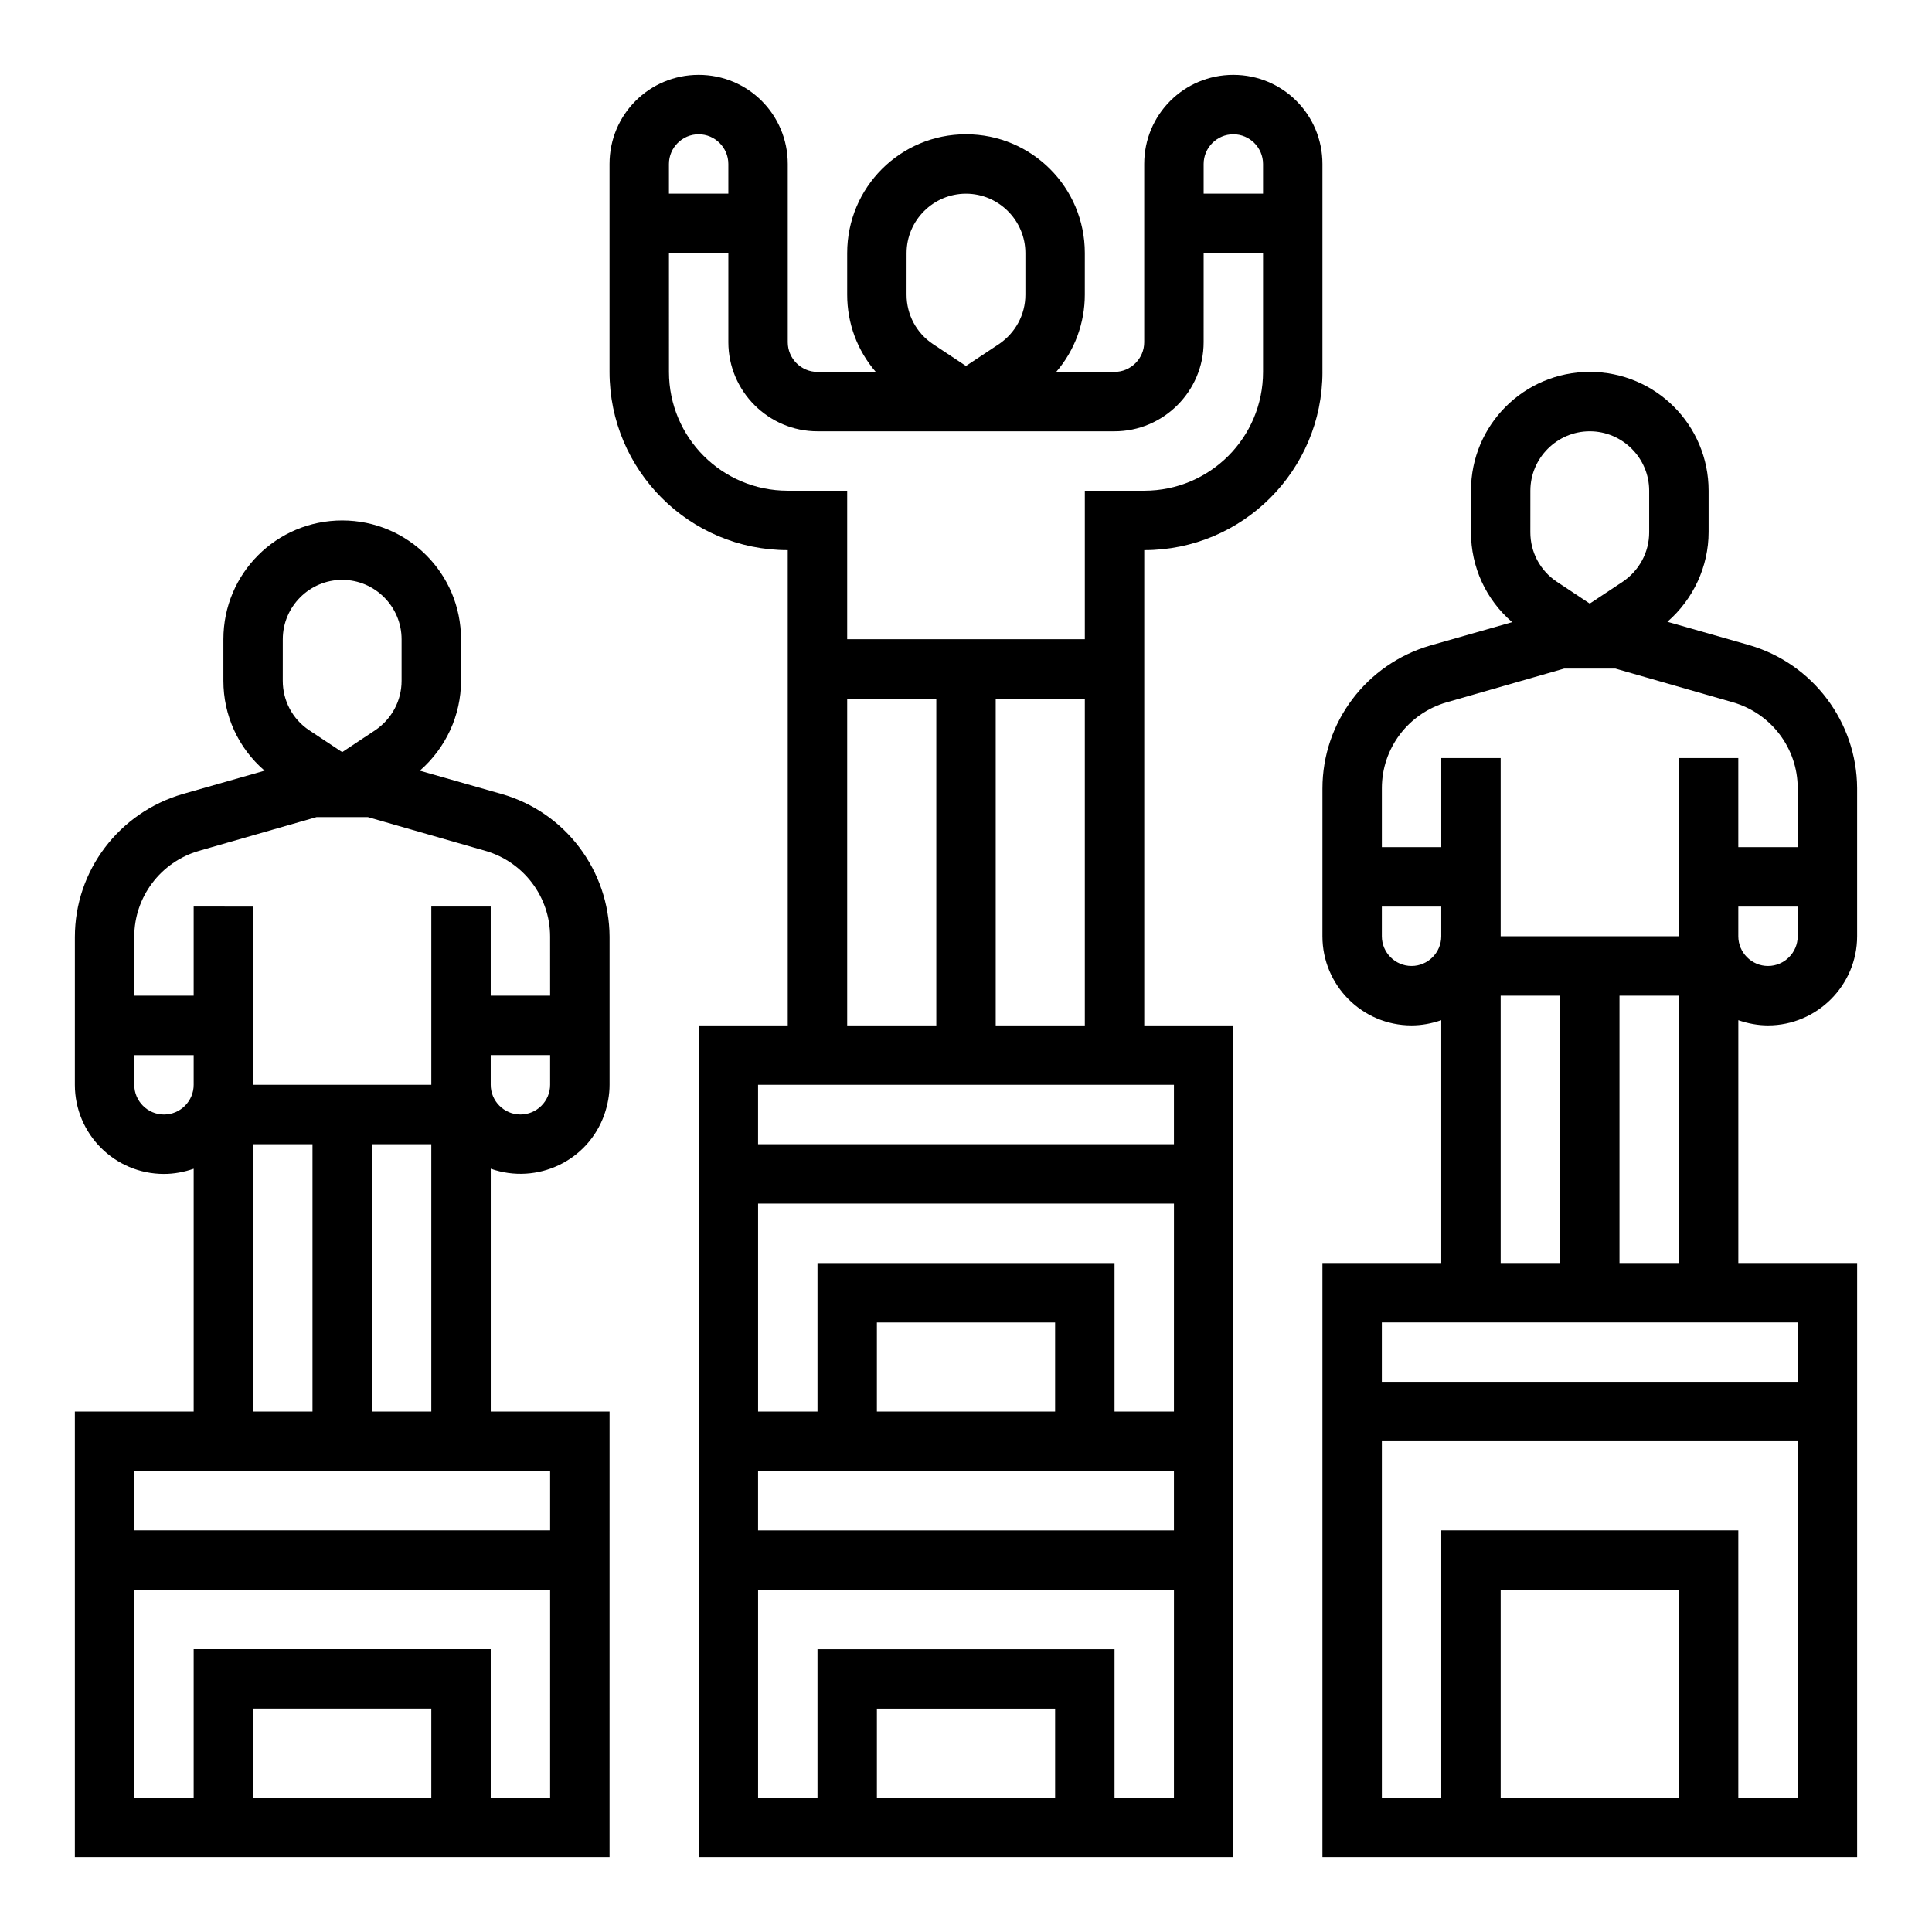
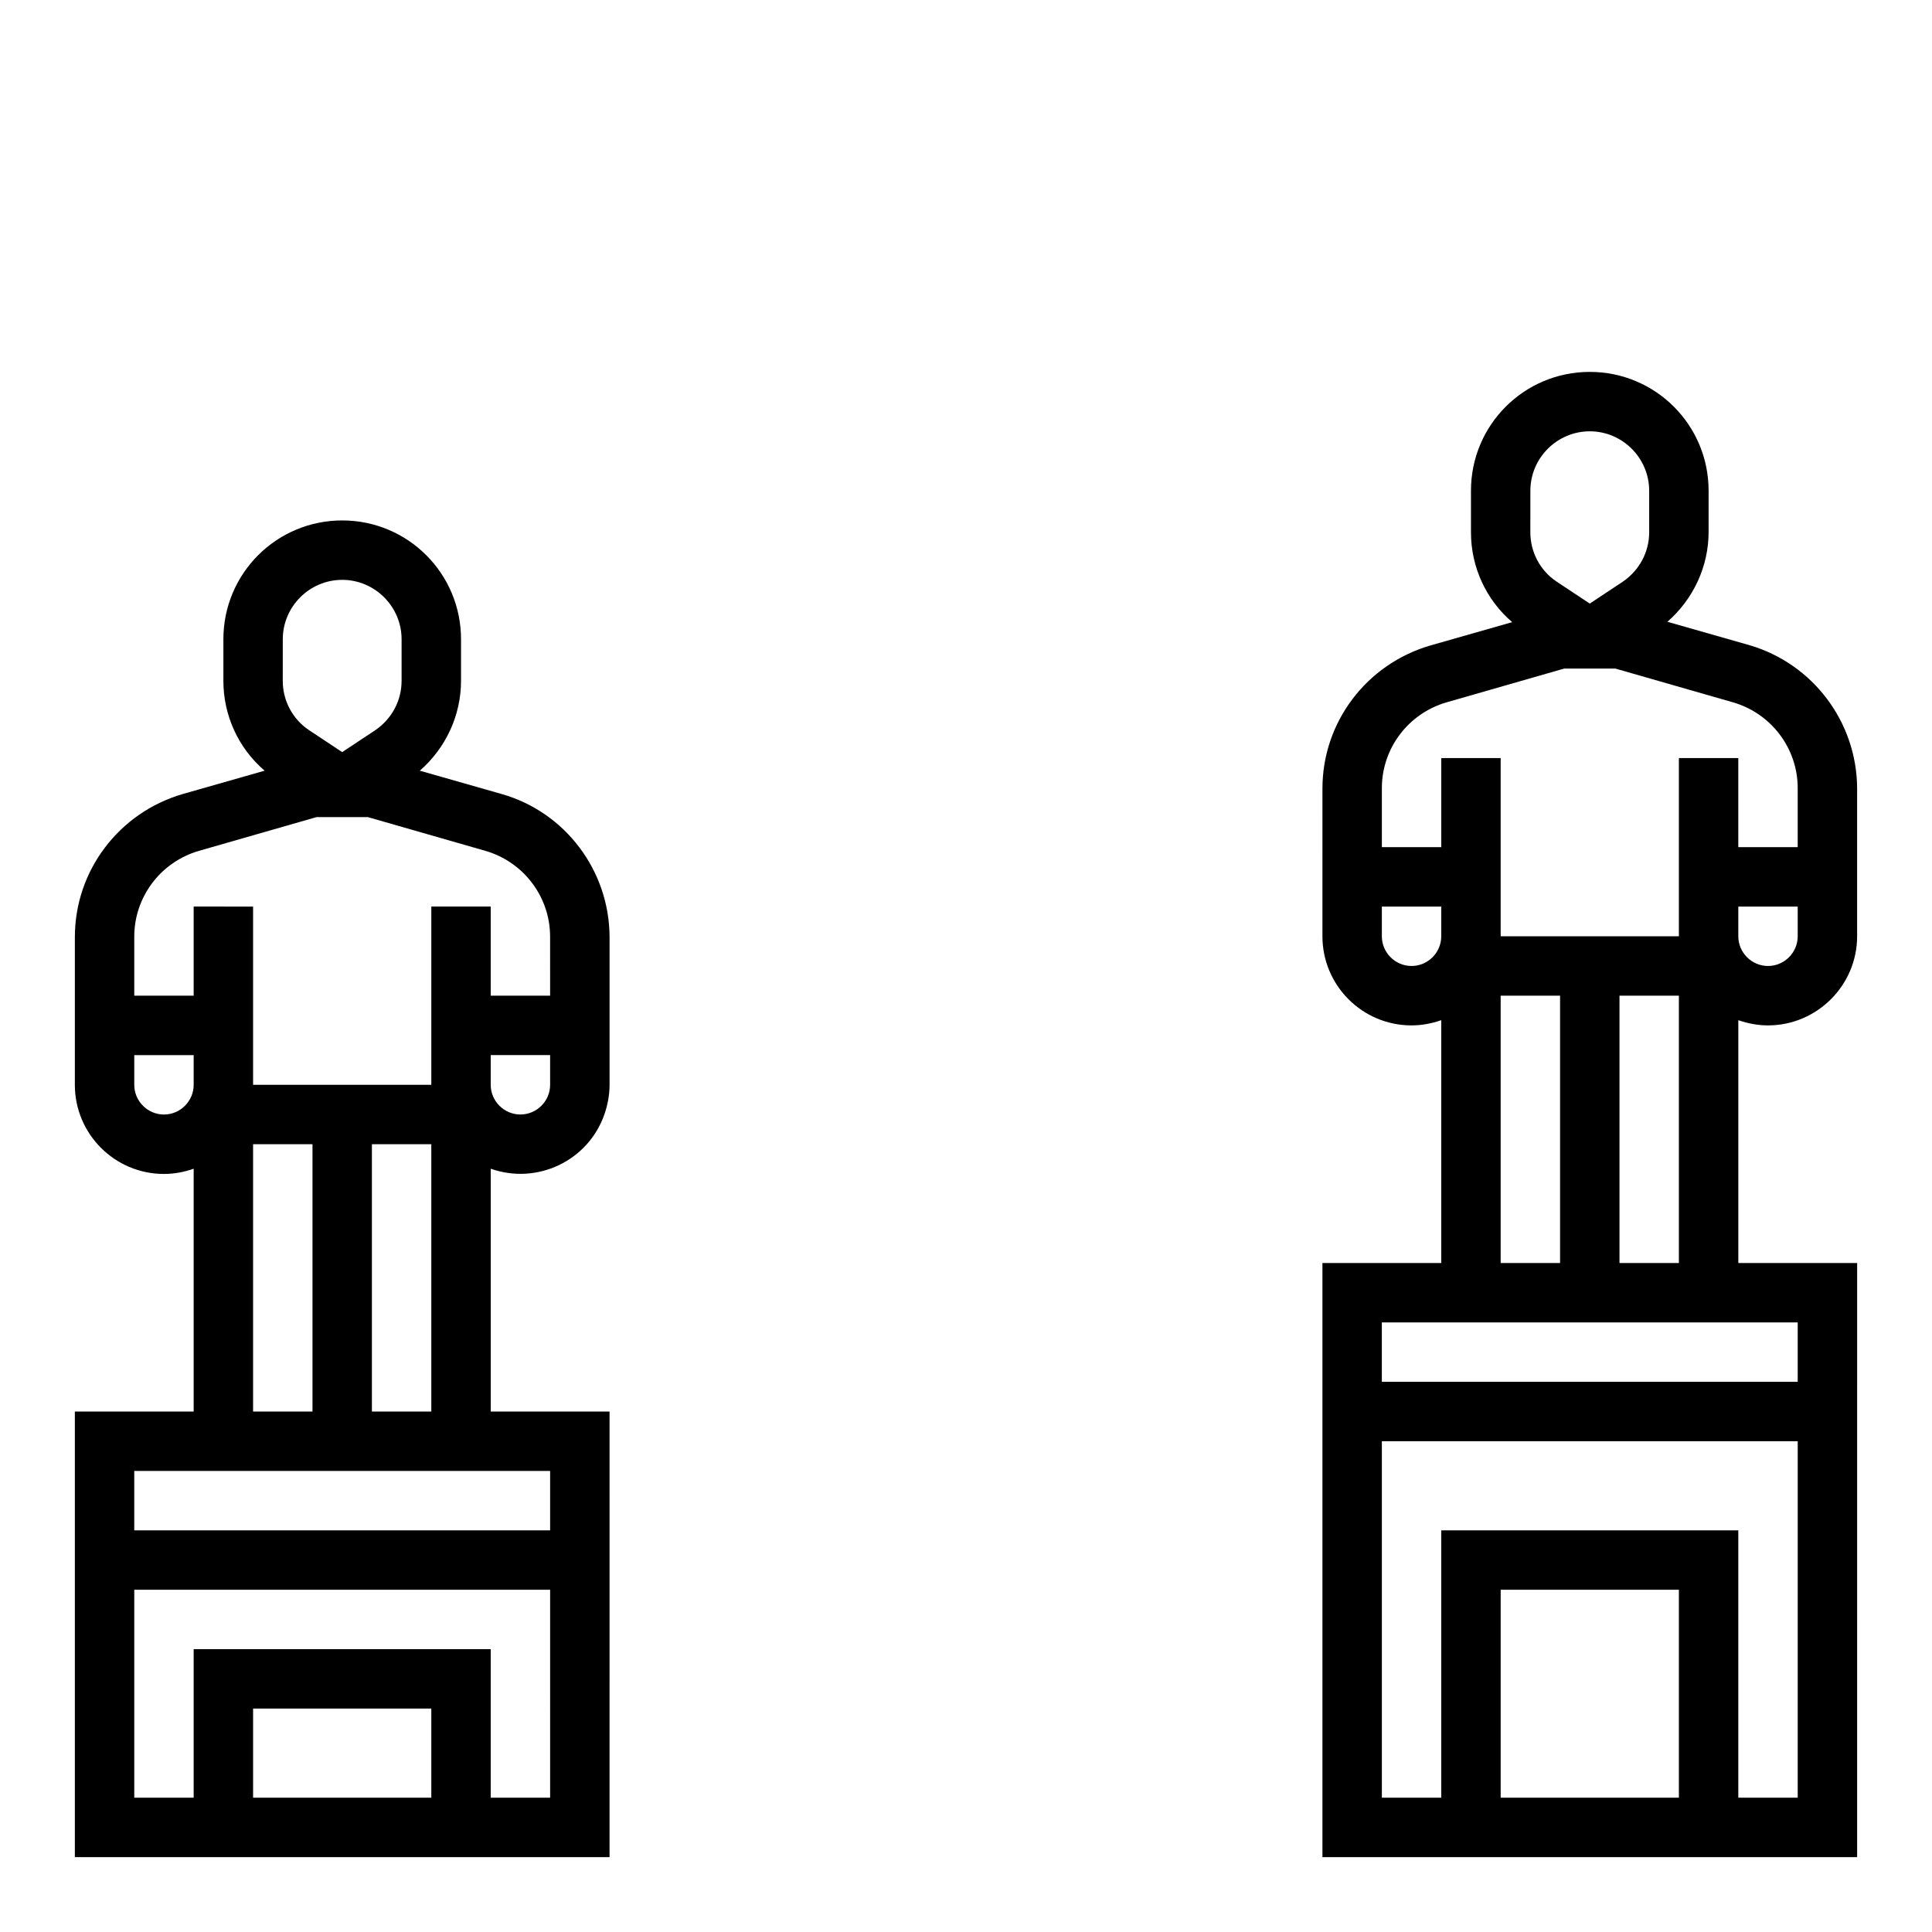
<svg xmlns="http://www.w3.org/2000/svg" fill="#000000" width="800px" height="800px" version="1.1" viewBox="144 144 512 512">
  <g>
    <path d="m277 354.44-21.746-6.199c6.887-6.004 10.922-14.66 10.922-23.812v-11.02c0-17.418-14.07-31.488-31.488-31.488s-31.488 14.07-31.488 31.488v11.02c0 9.152 3.938 17.809 10.922 23.812l-21.746 6.199c-16.828 4.922-28.535 20.27-28.535 37.883l-0.004 39.168c0 12.988 10.527 23.617 23.617 23.617 2.656 0 5.312-0.492 7.871-1.379v64.352h-31.488v118.08h141.7l0.004-118.08h-31.488v-64.355c12.301 4.328 25.781-2.066 30.109-14.367 0.887-2.559 1.379-5.215 1.379-7.871v-39.262c-0.098-17.512-11.711-32.961-28.535-37.785zm-58.059-41.031c0-8.66 7.086-15.742 15.742-15.742 8.66 0 15.742 7.086 15.742 15.742v11.02c0 5.312-2.656 10.137-6.988 13.086l-8.758 5.805-8.758-5.805c-4.43-2.953-6.988-7.871-6.988-13.086zm-31.488 125.95c-4.328 0-7.871-3.543-7.871-7.871v-7.871h15.742v7.871c0 4.328-3.539 7.871-7.871 7.871zm70.848 181.05h-47.23v-23.617h47.23zm31.488 0h-15.742v-39.359h-78.723v39.359h-15.742v-55.105h110.21zm0-86.59v15.742h-110.21v-15.742zm-78.719-15.746v-70.848h15.742v70.848zm31.488 0v-70.848h15.742v70.848zm47.23-86.59c0 4.328-3.543 7.871-7.871 7.871s-7.871-3.543-7.871-7.871v-7.871h15.742zm0-23.617h-15.742v-23.617h-15.742v47.23l-47.234 0.004v-47.23l-15.746-0.004v23.617h-15.742v-15.645c0-10.527 6.988-19.777 17.121-22.73l31.191-8.953h13.578l31.191 8.953c10.137 2.953 17.121 12.203 17.121 22.73z" />
-     <path d="m494.46 242.56v-55.105c0-13.086-10.527-23.617-23.617-23.617-13.086 0-23.617 10.527-23.617 23.617v47.23c0 4.328-3.543 7.871-7.871 7.871h-15.449c4.922-5.707 7.578-12.988 7.578-20.469l0.004-11.016c0-17.418-14.07-31.488-31.488-31.488s-31.488 14.07-31.488 31.488v11.02c0 7.578 2.656 14.762 7.578 20.469h-15.453c-4.328 0-7.871-3.543-7.871-7.871v-47.234c0-13.086-10.527-23.617-23.617-23.617-13.086 0-23.617 10.527-23.617 23.617v55.105c0 26.074 21.156 47.23 47.23 47.23v125.95h-23.617v220.42h141.7l0.008-220.42h-23.617v-125.95c26.078 0 47.23-21.156 47.23-47.23zm-31.484-55.105c0-4.328 3.543-7.871 7.871-7.871s7.871 3.543 7.871 7.871v7.871h-15.742zm-78.723 23.617c0-8.66 7.086-15.742 15.742-15.742 8.66 0 15.742 7.086 15.742 15.742v11.02c0 5.312-2.656 10.137-6.988 13.086l-8.758 5.805-8.758-5.805c-4.43-2.953-6.988-7.871-6.988-13.086zm-62.977-23.617c0-4.328 3.543-7.871 7.871-7.871 4.328 0 7.871 3.543 7.871 7.871v7.871h-15.742zm102.34 432.96h-47.23v-23.617h47.23zm31.488 0h-15.742v-39.359h-78.719v39.359h-15.742v-55.105h110.21zm0-70.848h-110.21v-15.742h110.21zm-78.719-31.488v-23.617h47.23v23.617zm78.719 0h-15.742v-39.359h-78.719v39.359h-15.742v-55.105h110.21zm0-86.59v15.742h-110.21v-15.742zm-86.59-15.746v-86.594h23.617v86.594zm39.359 0v-86.594h23.617v86.594zm23.617-141.7v39.359h-62.977v-39.359h-15.742c-17.418 0-31.488-14.07-31.488-31.488l-0.004-31.488h15.742v23.617c0 12.988 10.629 23.617 23.617 23.617h78.719c12.988 0 23.617-10.629 23.617-23.617l0.004-23.617h15.742v31.488c0 17.418-14.07 31.488-31.488 31.488z" />
    <path d="m612.54 415.74c12.988 0 23.617-10.629 23.617-23.617v-39.262c-0.098-17.516-11.711-32.965-28.535-37.883l-21.746-6.199c6.887-6.004 10.922-14.66 10.922-23.812v-10.922c0-17.418-14.07-31.488-31.488-31.488s-31.488 14.07-31.488 31.488v11.02c0 9.152 3.938 17.809 10.922 23.812l-21.746 6.199c-16.828 4.922-28.535 20.27-28.535 37.883l-0.004 39.164c0 12.988 10.527 23.617 23.617 23.617 2.656 0 5.312-0.492 7.871-1.379v64.355h-31.488v157.44h141.7l0.004-157.44h-31.488v-64.355c2.559 0.887 5.215 1.379 7.871 1.379zm7.871-23.617c0 4.328-3.543 7.871-7.871 7.871s-7.871-3.543-7.871-7.871v-7.871h15.742zm-70.848-118.08c0-8.66 7.086-15.742 15.742-15.742 8.66 0 15.742 7.086 15.742 15.742v11.02c0 5.312-2.656 10.137-6.988 13.086l-8.758 5.805-8.758-5.805c-4.43-2.953-6.988-7.871-6.988-13.086zm-31.488 125.95c-4.328 0-7.871-3.543-7.871-7.871v-7.871h15.742v7.871c0 4.328-3.539 7.871-7.871 7.871zm70.848 220.41h-47.23v-55.105h47.23zm31.488 0h-15.742v-70.848h-78.719v70.848h-15.742v-94.465h110.21zm0-125.95v15.742l-110.21 0.004v-15.742zm-78.719-15.742v-70.848h15.742v70.848zm31.488 0v-70.848h15.742v70.848zm15.742-133.82v47.23h-47.23v-47.23h-15.742v23.617h-15.742v-15.645c0-10.527 6.988-19.777 17.121-22.73l31.191-8.953h13.578l31.191 8.953c10.137 2.953 17.121 12.203 17.121 22.73v15.645h-15.742v-23.617z" />
  </g>
</svg>